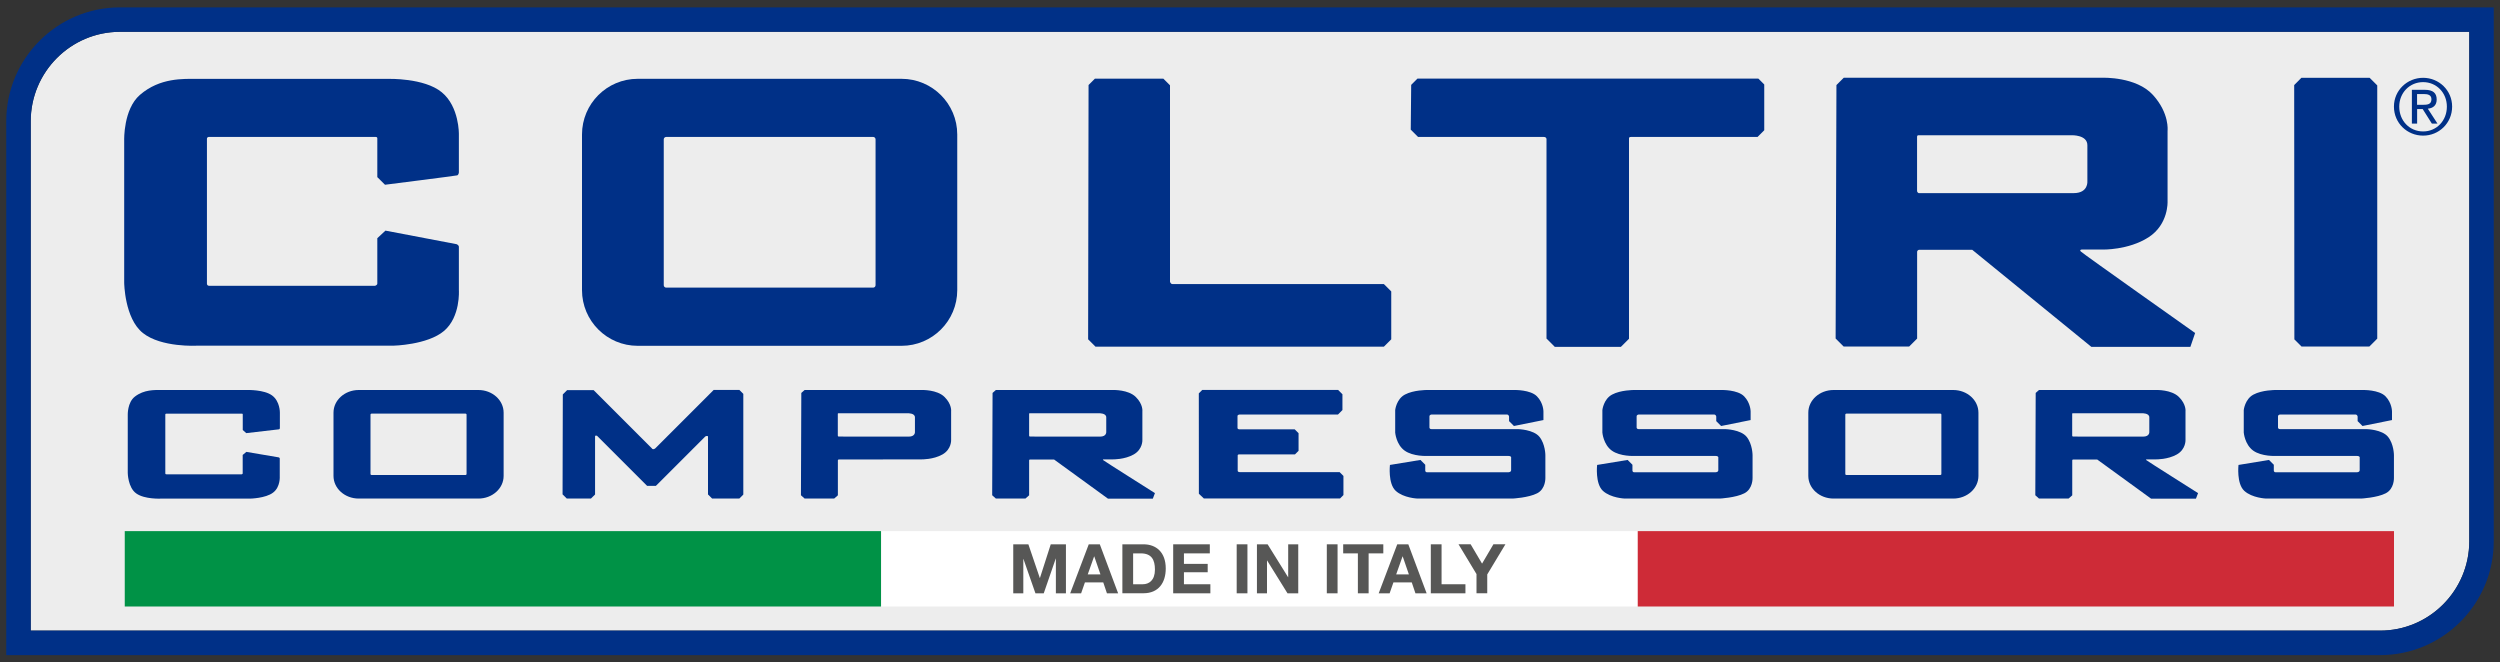
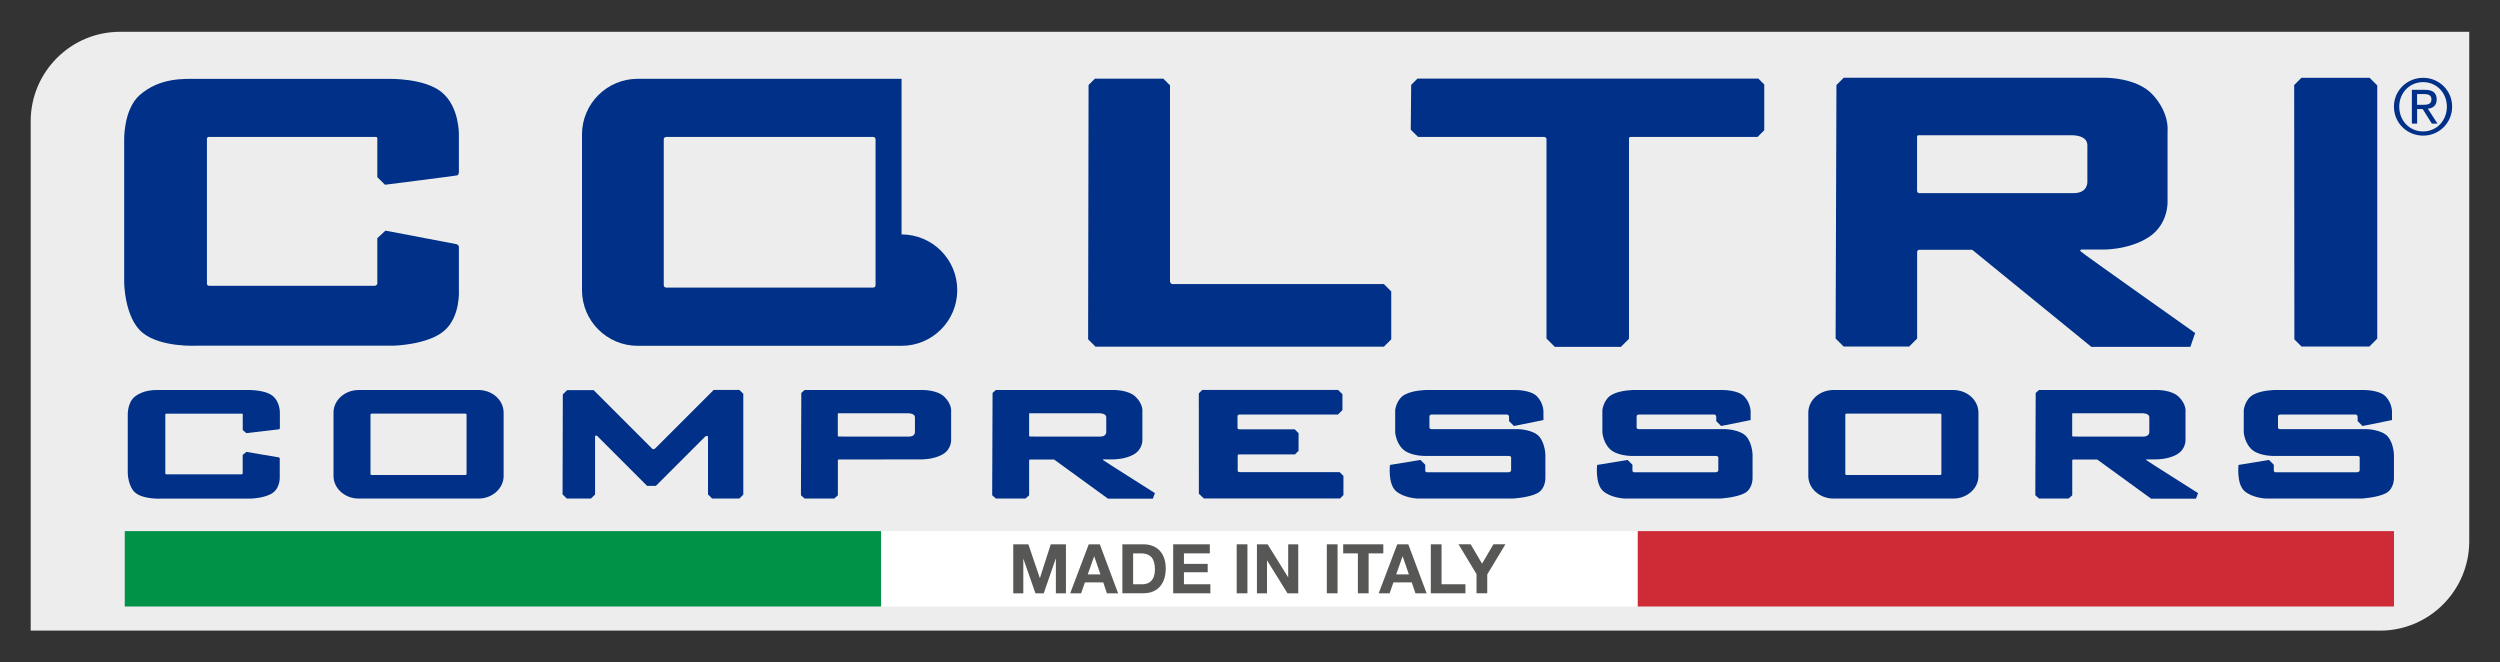
<svg xmlns="http://www.w3.org/2000/svg" itemprop="logo" viewBox="0 0 40 10.6">
  <rect x="0" y="0" width="40" height="10.6" fill="#333333" stroke="none" />
  <path fill="#EDEDED" d="m0.491 1.94v8.15h37.59c0.787 0 1.427-0.642 1.427-1.431v-8.15h-37.589c-0.787 0-1.428 0.642-1.428 1.431z" />
-   <path fill="#003087" d="m0.296 10.482h-0.196v-8.542c0-1.005 0.816-1.822 1.819-1.822h37.981v8.542c0 1.005-0.816 1.822-1.819 1.822h-37.785zm1.623-9.973c-0.787 0-1.427 0.642-1.427 1.431v8.15h37.59c0.787 0 1.427-0.642 1.427-1.431v-8.15h-37.59z" />
  <rect y="8.498" x="1.996" height="1.206" fill="#009246" width="12.1" />
  <rect y="8.498" x="14.104" height="1.206" fill="#FFFFFF" width="12.1" />
  <rect y="8.498" x="26.204" height="1.206" fill="#CE2B37" width="12.1" />
  <path fill="#575756" d="m16.211 8.709h0.243l0.183 0.539h0.002l0.173-0.539h0.243v0.784h-0.161v-0.556h-0.002l-0.192 0.556h-0.133l-0.192-0.55h-0.002v0.55h-0.161v-0.784z" />
  <path fill="#575756" d="m17.42 8.709h0.177l0.293 0.784h-0.179l-0.059-0.175h-0.293l-0.061 0.175h-0.175l0.297-0.784zm-0.016 0.481h0.203l-0.099-0.288h-0.002l-0.102 0.288z" />
  <path fill="#575756" d="m17.958 8.709h0.338c0.203 0 0.356 0.127 0.356 0.387 0 0.227-0.116 0.396-0.356 0.396h-0.338v-0.783zm0.172 0.639h0.154c0.1 0 0.195-0.062 0.195-0.235 0-0.158-0.055-0.259-0.226-0.259h-0.123v0.494z" />
  <path fill="#575756" d="m18.771 8.709h0.586v0.145h-0.414v0.168h0.38v0.134h-0.38v0.192h0.423v0.145h-0.595v-0.784z" />
  <path fill="#575756" d="m19.787 8.709h0.172v0.784h-0.172v-0.784z" />
  <path fill="#575756" d="m20.111 8.709h0.171l0.327 0.526h0.002v-0.526h0.161v0.784h-0.172l-0.326-0.525h-0.002v0.525h-0.161v-0.784z" />
  <path fill="#575756" d="m21.229 8.709h0.172v0.784h-0.172v-0.784z" />
  <path fill="#575756" d="m21.726 8.854h-0.235v-0.145h0.642v0.145h-0.235v0.639h-0.172v-0.639z" />
  <path fill="#575756" d="m22.356 8.709h0.177l0.293 0.784h-0.179l-0.059-0.175h-0.293l-0.061 0.175h-0.175l0.297-0.784zm-0.017 0.481h0.203l-0.099-0.288h-0.002l-0.102 0.288z" />
  <path fill="#575756" d="m22.893 8.709h0.172v0.639h0.382v0.145h-0.554v-0.784z" />
  <path fill="#575756" d="m23.625 9.187l-0.289-0.479h0.194l0.183 0.31 0.182-0.31h0.192l-0.291 0.483v0.301h-0.172v-0.305z" />
  <path fill="#003087" d="m3.151 1.262h3.059s0.577-0.018 0.858 0.214c0.282 0.231 0.274 0.672 0.274 0.672v0.612s-0.004 0.039-0.028 0.046-1.154 0.15-1.154 0.15l-0.123-0.122v-0.618s0.005-0.025-0.027-0.025h-2.667s-0.032 0-0.032 0.028v2.322s0 0.032 0.039 0.032 2.651 0 2.651 0 0.036-0.011 0.036-0.036 0-0.726 0-0.726l0.13-0.121 1.139 0.217s0.036 0.014 0.036 0.043v0.694s0.028 0.427-0.239 0.652c-0.266 0.224-0.811 0.235-0.811 0.235h-3.141s-0.57 0.032-0.865-0.203-0.299-0.808-0.299-0.808v-2.279s-0.014-0.493 0.252-0.723c0.321-0.278 0.699-0.256 0.912-0.256z" />
  <path fill="#003087" d="m2.573 6.24h1.39s0.262-0.007 0.39 0.087 0.125 0.274 0.125 0.274v0.249s-0.002 0.016-0.013 0.019c-0.012 0.003-0.525 0.061-0.525 0.061l-0.056-0.05v-0.251s0.002-0.01-0.012-0.01h-1.212s-0.015 0-0.015 0.012v0.945s0 0.013 0.018 0.013h1.204s0.016-0.004 0.016-0.014v-0.296l0.059-0.049 0.518 0.088s0.016 0.006 0.016 0.017v0.283s0.014 0.173-0.107 0.264c-0.121 0.092-0.369 0.096-0.369 0.096h-1.427s-0.259 0.013-0.393-0.083c-0.134-0.095-0.136-0.329-0.136-0.329v-0.927s-0.007-0.201 0.115-0.294c0.146-0.113 0.317-0.105 0.414-0.105z" />
-   <path fill="#003087" d="m14.425 1.261h-4.222c-0.492 0-0.891 0.399-0.891 0.891v2.49c0 0.492 0.399 0.891 0.891 0.891h4.222c0.492 0 0.891-0.399 0.891-0.891v-2.49c0-0.492-0.399-0.891-0.891-0.891zm-0.416 3.302c0 0.022-0.018 0.039-0.039 0.039h-3.311c-0.022 0-0.039-0.018-0.039-0.039v-2.333c0-0.022 0.018-0.039 0.039-0.039h3.311c0.022 0 0.039 0.018 0.039 0.039v2.333z" />
+   <path fill="#003087" d="m14.425 1.261h-4.222c-0.492 0-0.891 0.399-0.891 0.891v2.49c0 0.492 0.399 0.891 0.891 0.891h4.222c0.492 0 0.891-0.399 0.891-0.891c0-0.492-0.399-0.891-0.891-0.891zm-0.416 3.302c0 0.022-0.018 0.039-0.039 0.039h-3.311c-0.022 0-0.039-0.018-0.039-0.039v-2.333c0-0.022 0.018-0.039 0.039-0.039h3.311c0.022 0 0.039 0.018 0.039 0.039v2.333z" />
  <path fill="#003087" d="m7.654 6.24h-1.914c-0.223 0-0.404 0.162-0.404 0.362v1.013c0 0.2 0.181 0.362 0.404 0.362h1.914c0.223 0 0.404-0.162 0.404-0.362v-1.012c0-0.201-0.181-0.363-0.404-0.363zm-0.189 1.344c0 0.009-0.008 0.016-0.018 0.016h-1.501c-0.01 0-0.018-0.007-0.018-0.016v-0.95c0-0.009 0.008-0.016 0.018-0.016h1.501c0.01 0 0.018 0.007 0.018 0.016v0.95z" />
  <path fill="#003087" d="m31.251 6.24h-1.914c-0.223 0-0.404 0.162-0.404 0.362v1.013c0 0.2 0.181 0.362 0.404 0.362h1.914c0.223 0 0.404-0.162 0.404-0.362v-1.012c0-0.201-0.181-0.363-0.404-0.363zm-0.189 1.344c0 0.009-0.008 0.016-0.018 0.016h-1.501c-0.01 0-0.018-0.007-0.018-0.016v-0.95c0-0.009 0.008-0.016 0.018-0.016h1.501c0.01 0 0.018 0.007 0.018 0.016v0.95z" />
  <path fill="#003087" d="m17.417 1.36l0.101-0.101h1.096l0.106 0.106v3.142s0.009 0.038 0.039 0.038 3.383 0 3.383 0l0.118 0.118v0.766l-0.118 0.118h-4.614l-0.118-0.118 0.007-4.069z" />
  <path fill="#003087" d="m22.579 1.358l0.1-0.1h5.455l0.094 0.094v0.732l-0.107 0.107h-2.02s-0.037-0.004-0.037 0.021 0 3.208 0 3.208l-0.13 0.13h-1.057l-0.133-0.133v-3.182s0.008-0.044-0.046-0.044h-2.009l-0.117-0.117 0.007-0.716z" />
  <path fill="#003087" d="m33.293 4.024c-0.027-0.03 0.014-0.031 0.014-0.031h0.333s0.414 0.011 0.736-0.196 0.305-0.572 0.305-0.572v-1.134s0.033-0.278-0.234-0.572-0.801-0.275-0.801-0.275h-4.146l-0.117 0.117-0.013 4.055 0.128 0.128h1.049l0.127-0.127v-1.385c0-0.031 0.03-0.035 0.03-0.035h0.852l1.906 1.553h1.584l0.076-0.222c0.001 0-1.803-1.274-1.829-1.304zm-2.593-0.934s-0.027-0.007-0.027-0.04 0-0.863 0-0.863 0-0.023 0.02-0.023h2.452s0.253-0.01 0.253 0.16v0.573s0.02 0.193-0.22 0.193h-2.478z" />
  <polygon points="36.707 1.361 36.822 1.245 37.914 1.245 38.036 1.367 38.036 5.418 37.909 5.545 36.825 5.545 36.71 5.43" fill="#003087" />
  <path fill="#003087" d="m17.651 7.362c-0.012-0.012 0.006-0.012 0.006-0.012h0.15s0.187 0.004 0.333-0.079c0.146-0.084 0.138-0.231 0.138-0.231v-0.458s0.015-0.112-0.106-0.231c-0.12-0.119-0.362-0.111-0.362-0.111h-1.876l-0.053 0.047-0.006 1.637 0.058 0.052h0.475l0.058-0.051v-0.559c0-0.012 0.013-0.014 0.013-0.014h0.386l0.863 0.627h0.717l0.034-0.089c0-0.001-0.816-0.515-0.828-0.528zm-1.173-0.377s-0.012-0.003-0.012-0.016v-0.348s0-0.009 0.009-0.009h1.11s0.115-0.004 0.115 0.065v0.231s0.009 0.078-0.1 0.078c-0.109-0.001-1.122-0.001-1.122-0.001z" />
  <path fill="#003087" d="m14.747 7.35s0.187 0.004 0.333-0.079c0.146-0.084 0.138-0.231 0.138-0.231v-0.458s0.015-0.112-0.106-0.231c-0.12-0.119-0.362-0.111-0.362-0.111h-1.876l-0.053 0.047-0.006 1.637 0.058 0.052h0.475l0.058-0.051v-0.559c0-0.012 0.013-0.014 0.013-0.014l1.328-0.002zm-1.33-0.365s-0.012-0.003-0.012-0.016v-0.348s0-0.009 0.009-0.009h1.11s0.115-0.004 0.115 0.065v0.231s0.009 0.078-0.1 0.078c-0.108-0.001-1.122-0.001-1.122-0.001z" />
  <path fill="#003087" d="m34.341 7.362c-0.013-0.012 0.006-0.012 0.006-0.012h0.15s0.187 0.004 0.333-0.079c0.146-0.084 0.138-0.231 0.138-0.231v-0.458s0.015-0.112-0.106-0.231c-0.12-0.119-0.362-0.111-0.362-0.111h-1.876l-0.053 0.047-0.006 1.637 0.058 0.052h0.475l0.058-0.051v-0.559c0-0.012 0.013-0.014 0.013-0.014h0.386l0.863 0.627h0.717l0.034-0.089c0-0.001-0.816-0.515-0.828-0.528zm-1.174-0.377s-0.012-0.003-0.012-0.016v-0.348s0-0.009 0.009-0.009h1.11s0.115-0.004 0.115 0.065v0.231s0.009 0.078-0.1 0.078c-0.108-0.001-1.122-0.001-1.122-0.001z" />
  <path fill="#003087" d="m9.005 6.311l0.069-0.069h0.424l0.933 0.933s0.005 0.012 0.021 0.012c0.017 0 0.033-0.014 0.033-0.014l0.934-0.934h0.411l0.063 0.063v1.611l-0.064 0.064h-0.435l-0.066-0.066v-0.93s-0.024-0.017-0.05 0.009l-0.784 0.784h-0.14l-0.8-0.8s-0.033-0.017-0.033 0.012 0 0.926 0 0.926l-0.066 0.065h-0.386l-0.068-0.067 0.004-1.599z" />
  <path fill="#003087" d="m19.181 6.294l0.055-0.055h2.174l0.069 0.069v0.253l-0.071 0.071h-1.575s-0.033 0.003-0.033 0.025 0 0.19 0 0.19 0 0.022 0.028 0.022h0.887l0.062 0.062v0.282l-0.057 0.057h-0.889s-0.028-0.002-0.028 0.017v0.245s0 0.022 0.033 0.022 1.598 0 1.598 0l0.061 0.061v0.306l-0.054 0.054h-2.18l-0.079-0.075-0.001-1.606z" />
  <path fill="#003087" d="m22.828 6.24h1.404s0.254-0.006 0.359 0.101 0.104 0.242 0.104 0.242v0.138l-0.472 0.095-0.078-0.078v-0.072s-0.002-0.034-0.038-0.034h-1.199s-0.037 0-0.037 0.031 0 0.175 0 0.175-0.003 0.028 0.034 0.028h1.386s0.245 0.006 0.34 0.123 0.095 0.294 0.095 0.294v0.365s0.006 0.175-0.132 0.245c-0.138 0.071-0.392 0.084-0.392 0.084h-1.521s-0.224-0.008-0.35-0.124c-0.126-0.117-0.092-0.414-0.092-0.414l0.488-0.08 0.077 0.077v0.089s-0.003 0.031 0.028 0.031h1.303s0.043 0 0.043-0.034 0-0.193 0-0.193 0.012-0.034-0.046-0.034h-1.294s-0.23 0.012-0.365-0.086c-0.135-0.098-0.15-0.288-0.15-0.288v-0.36s0.018-0.175 0.156-0.248c0.138-0.074 0.349-0.073 0.349-0.073z" />
  <path fill="#003087" d="m26.143 6.24h1.404s0.254-0.006 0.359 0.101c0.104 0.107 0.104 0.242 0.104 0.242v0.138l-0.472 0.095-0.078-0.078v-0.072s-0.002-0.034-0.038-0.034h-1.199s-0.037 0-0.037 0.031 0 0.175 0 0.175-0.003 0.028 0.034 0.028h1.386s0.245 0.006 0.34 0.123c0.095 0.117 0.095 0.294 0.095 0.294v0.365s0.006 0.175-0.132 0.245c-0.138 0.071-0.392 0.084-0.392 0.084h-1.521s-0.224-0.008-0.35-0.124c-0.126-0.117-0.092-0.414-0.092-0.414l0.488-0.08 0.077 0.077v0.089s-0.003 0.031 0.028 0.031h1.303s0.043 0 0.043-0.034 0-0.193 0-0.193 0.012-0.034-0.046-0.034h-1.294s-0.23 0.012-0.365-0.086c-0.135-0.098-0.15-0.288-0.15-0.288v-0.36s0.018-0.175 0.156-0.248c0.137-0.074 0.349-0.073 0.349-0.073z" />
  <path fill="#003087" d="m36.405 6.24h1.404s0.254-0.006 0.359 0.101c0.104 0.107 0.104 0.242 0.104 0.242v0.138l-0.472 0.095-0.078-0.078v-0.072s-0.002-0.034-0.038-0.034h-1.199s-0.037 0-0.037 0.031 0 0.175 0 0.175-0.003 0.028 0.034 0.028h1.386s0.245 0.006 0.34 0.123 0.095 0.294 0.095 0.294v0.365s0.006 0.175-0.132 0.245c-0.138 0.071-0.392 0.084-0.392 0.084h-1.521s-0.224-0.008-0.35-0.124c-0.126-0.117-0.092-0.414-0.092-0.414l0.488-0.08 0.077 0.077v0.089s-0.003 0.031 0.028 0.031 1.303 0 1.303 0 0.043 0 0.043-0.034 0-0.193 0-0.193 0.012-0.034-0.046-0.034h-1.294s-0.23 0.012-0.365-0.086c-0.135-0.099-0.15-0.289-0.15-0.289v-0.359s0.018-0.175 0.156-0.248c0.138-0.074 0.349-0.073 0.349-0.073z" />
  <path fill="#003087" d="m38.77 1.245c0.252 0 0.464 0.199 0.464 0.46 0 0.266-0.212 0.465-0.464 0.465-0.254 0-0.467-0.199-0.467-0.465 0-0.26 0.213-0.46 0.467-0.46zm0 0.858c0.214 0 0.38-0.171 0.38-0.397 0-0.222-0.166-0.392-0.38-0.392-0.217 0-0.382 0.171-0.382 0.392 0 0.226 0.165 0.397 0.382 0.397zm-0.181-0.666h0.209c0.129 0 0.189 0.051 0.189 0.155 0 0.098-0.062 0.139-0.142 0.147l0.155 0.239h-0.09l-0.147-0.233h-0.089v0.233h-0.084v-0.541zm0.084 0.24h0.088c0.074 0 0.142-0.004 0.142-0.089 0-0.072-0.062-0.083-0.119-0.083h-0.111v0.172z" />
</svg>